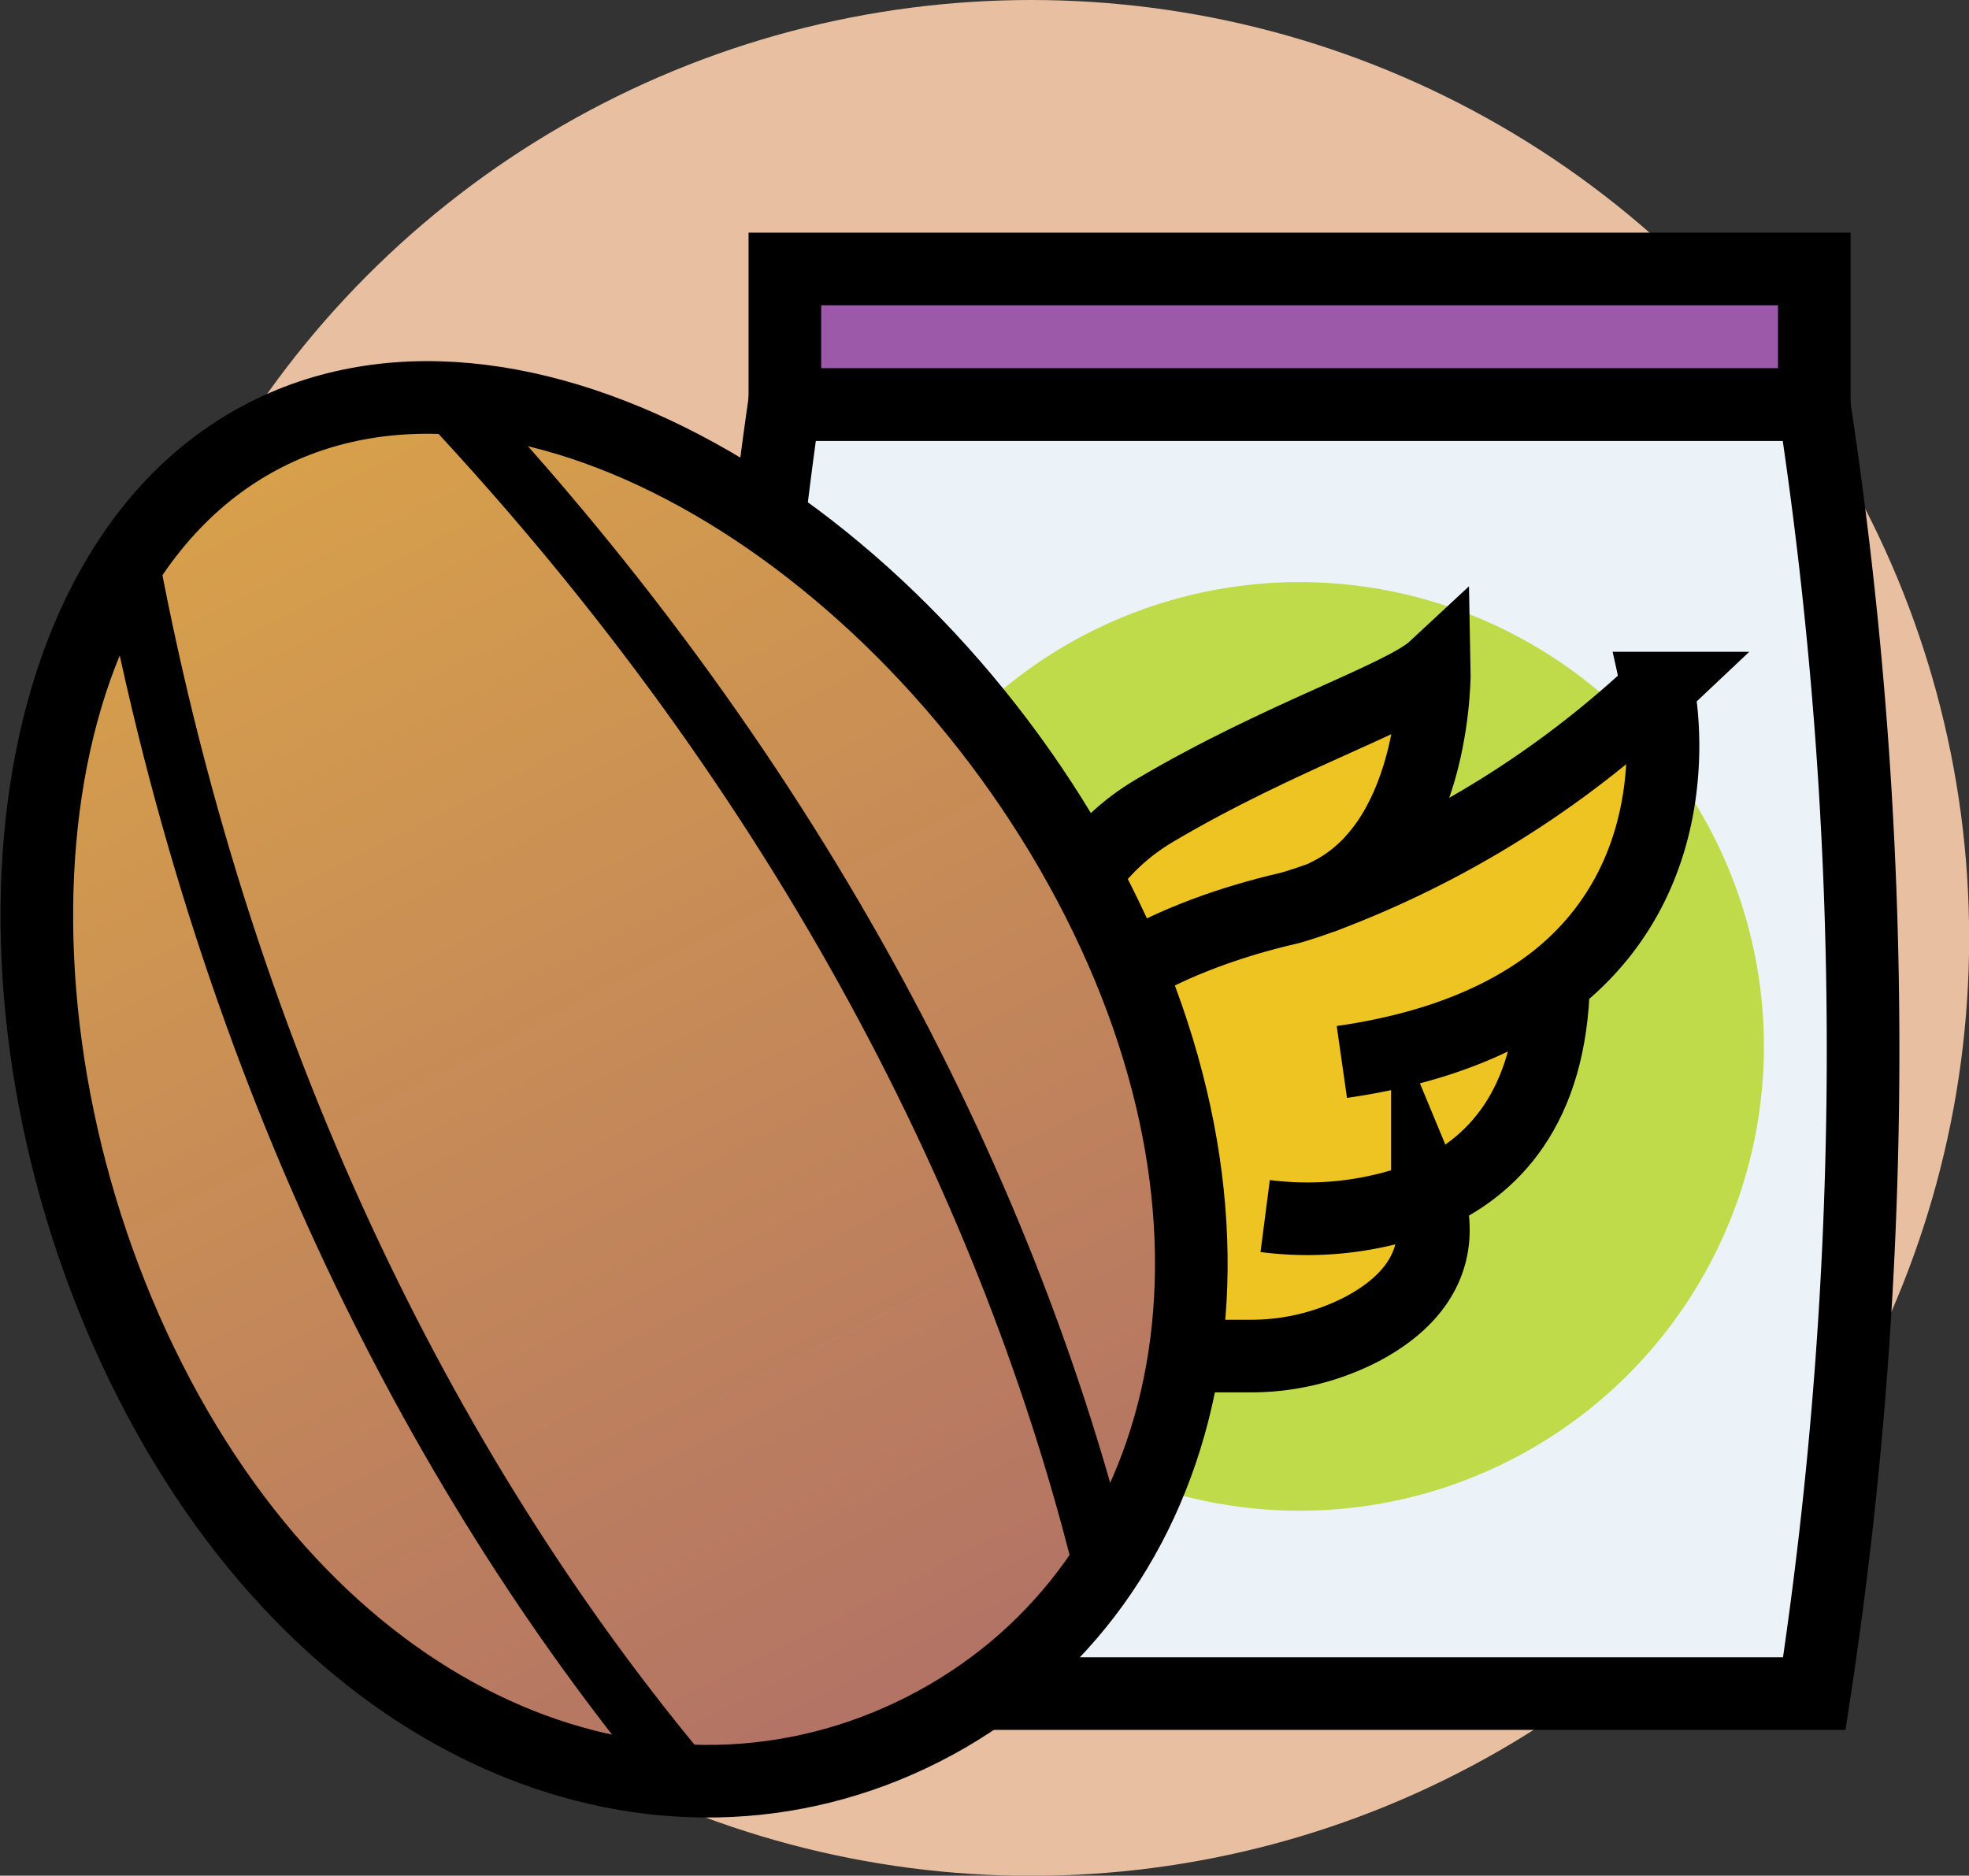
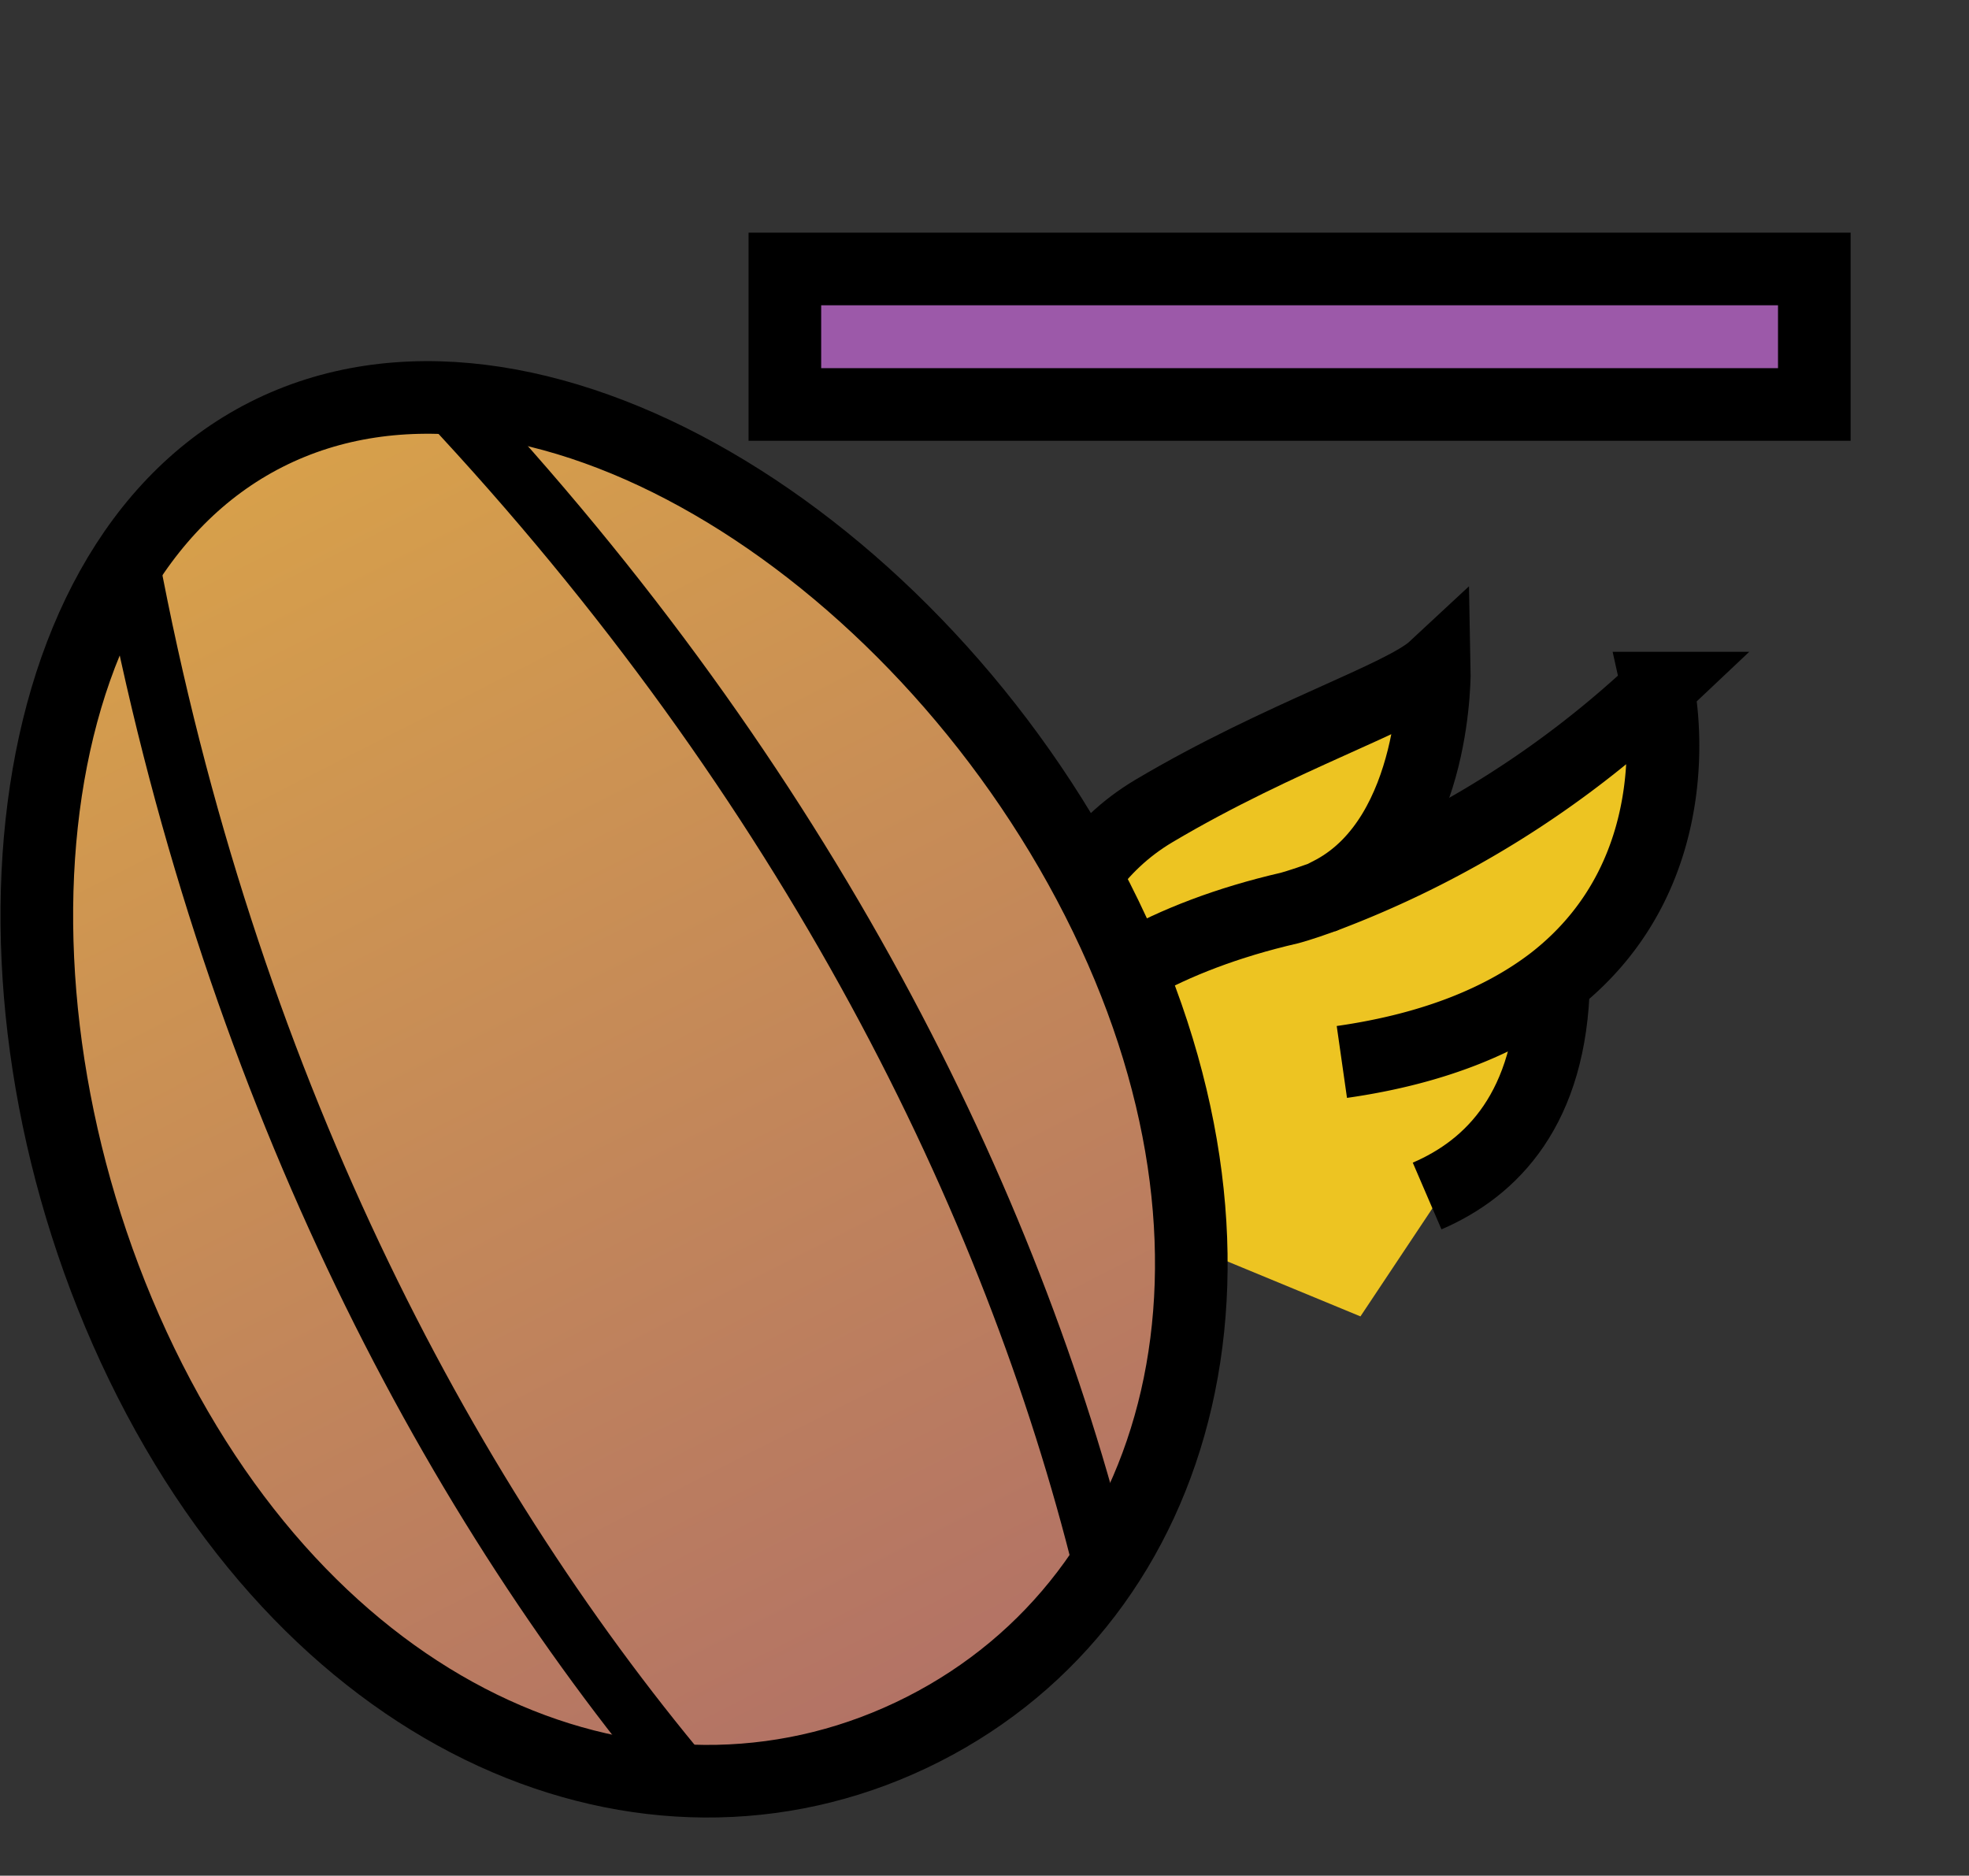
<svg xmlns="http://www.w3.org/2000/svg" viewBox="0 0 135.57 129.15">
  <rect x="0" y="0" width="135.57" height="129.15" fill="#333333" stroke="none" />
  <defs>
    <style>.cls-1{fill:#e8bfa0;}.cls-2{fill:#ebf3f9;}.cls-2,.cls-3,.cls-6,.cls-7,.cls-8{stroke:#000;stroke-miterlimit:10;}.cls-2,.cls-3,.cls-6,.cls-7{stroke-width:5px;}.cls-3{fill:#9c59a9;}.cls-4{fill:#bfdb49;}.cls-5,.cls-6{fill:#edc422;}.cls-7{fill:url(#linear-gradient);}.cls-8{fill:none;stroke-width:4px;}</style>
    <linearGradient id="linear-gradient" x1="133.89" y1="-4.8" x2="133.89" y2="95.2" gradientTransform="translate(-98.95 94.8) rotate(-26.92)" gradientUnits="userSpaceOnUse">
      <stop offset="0" stop-color="#d8a14a" />
      <stop offset="1" stop-color="#b27266" />
    </linearGradient>
  </defs>
  <g id="Layer_2" data-name="Layer 2">
    <g id="씨앗">
-       <circle class="cls-1" cx="71" cy="64.58" r="64.58" />
-       <path class="cls-2" d="M124.92,116.61H54a311.62,311.62,0,0,1,0-88.76h70.9A294.12,294.12,0,0,1,124.92,116.61Z" />
      <rect class="cls-3" x="54.04" y="18.52" width="70.88" height="9.33" />
-       <circle class="cls-4" cx="89.48" cy="72.05" r="31.97" />
      <polygon class="cls-5" points="67.12 79.67 76.44 59.37 102.66 63.87 107.16 71.99 99.15 82.41 93.67 90.64 67.12 79.67" />
      <path class="cls-6" d="M98.26,82.35c4.44-1.91,8.54-6,8.71-14.79" />
-       <path class="cls-6" d="M71,72.24v-.19a26,26,0,0,0-6.35,18.62,2.85,2.85,0,0,0,2.85,2.7H86a16.59,16.59,0,0,0,7.76-1.85c2.94-1.55,5.79-4.25,4.69-8.75l-.17-.41h0a22.68,22.68,0,0,1-11.17,1.37" />
      <path class="cls-6" d="M92.39,73.12c6.58-.94,11.24-3,14.53-5.52,10-7.76,7.23-20.22,7.23-20.22a68.77,68.77,0,0,1-23.1,14.4" />
      <path class="cls-6" d="M88.79,62.52s.83-.22,2.26-.74l.77-.4C99,57.47,98.76,46,98.76,46c-2.15,2-10.6,4.67-19.31,9.84C71.38,60.63,71,70.61,71,72.05,74.61,68.05,80.2,64.5,88.79,62.52Z" />
      <path class="cls-7" d="M75.56,61.93c12.5,24.62,6,48-12,57.14s-40.73.62-53.23-24-10.06-56,8-65.15S63.05,37.31,75.56,61.93Z" />
      <path class="cls-8" d="M8.92,38.42c6.72,35.83,21.56,64.16,38.33,84.16" />
      <path class="cls-8" d="M30.62,27.4C55.57,54,69.69,82.68,75.94,108" />
    </g>
  </g>
</svg>